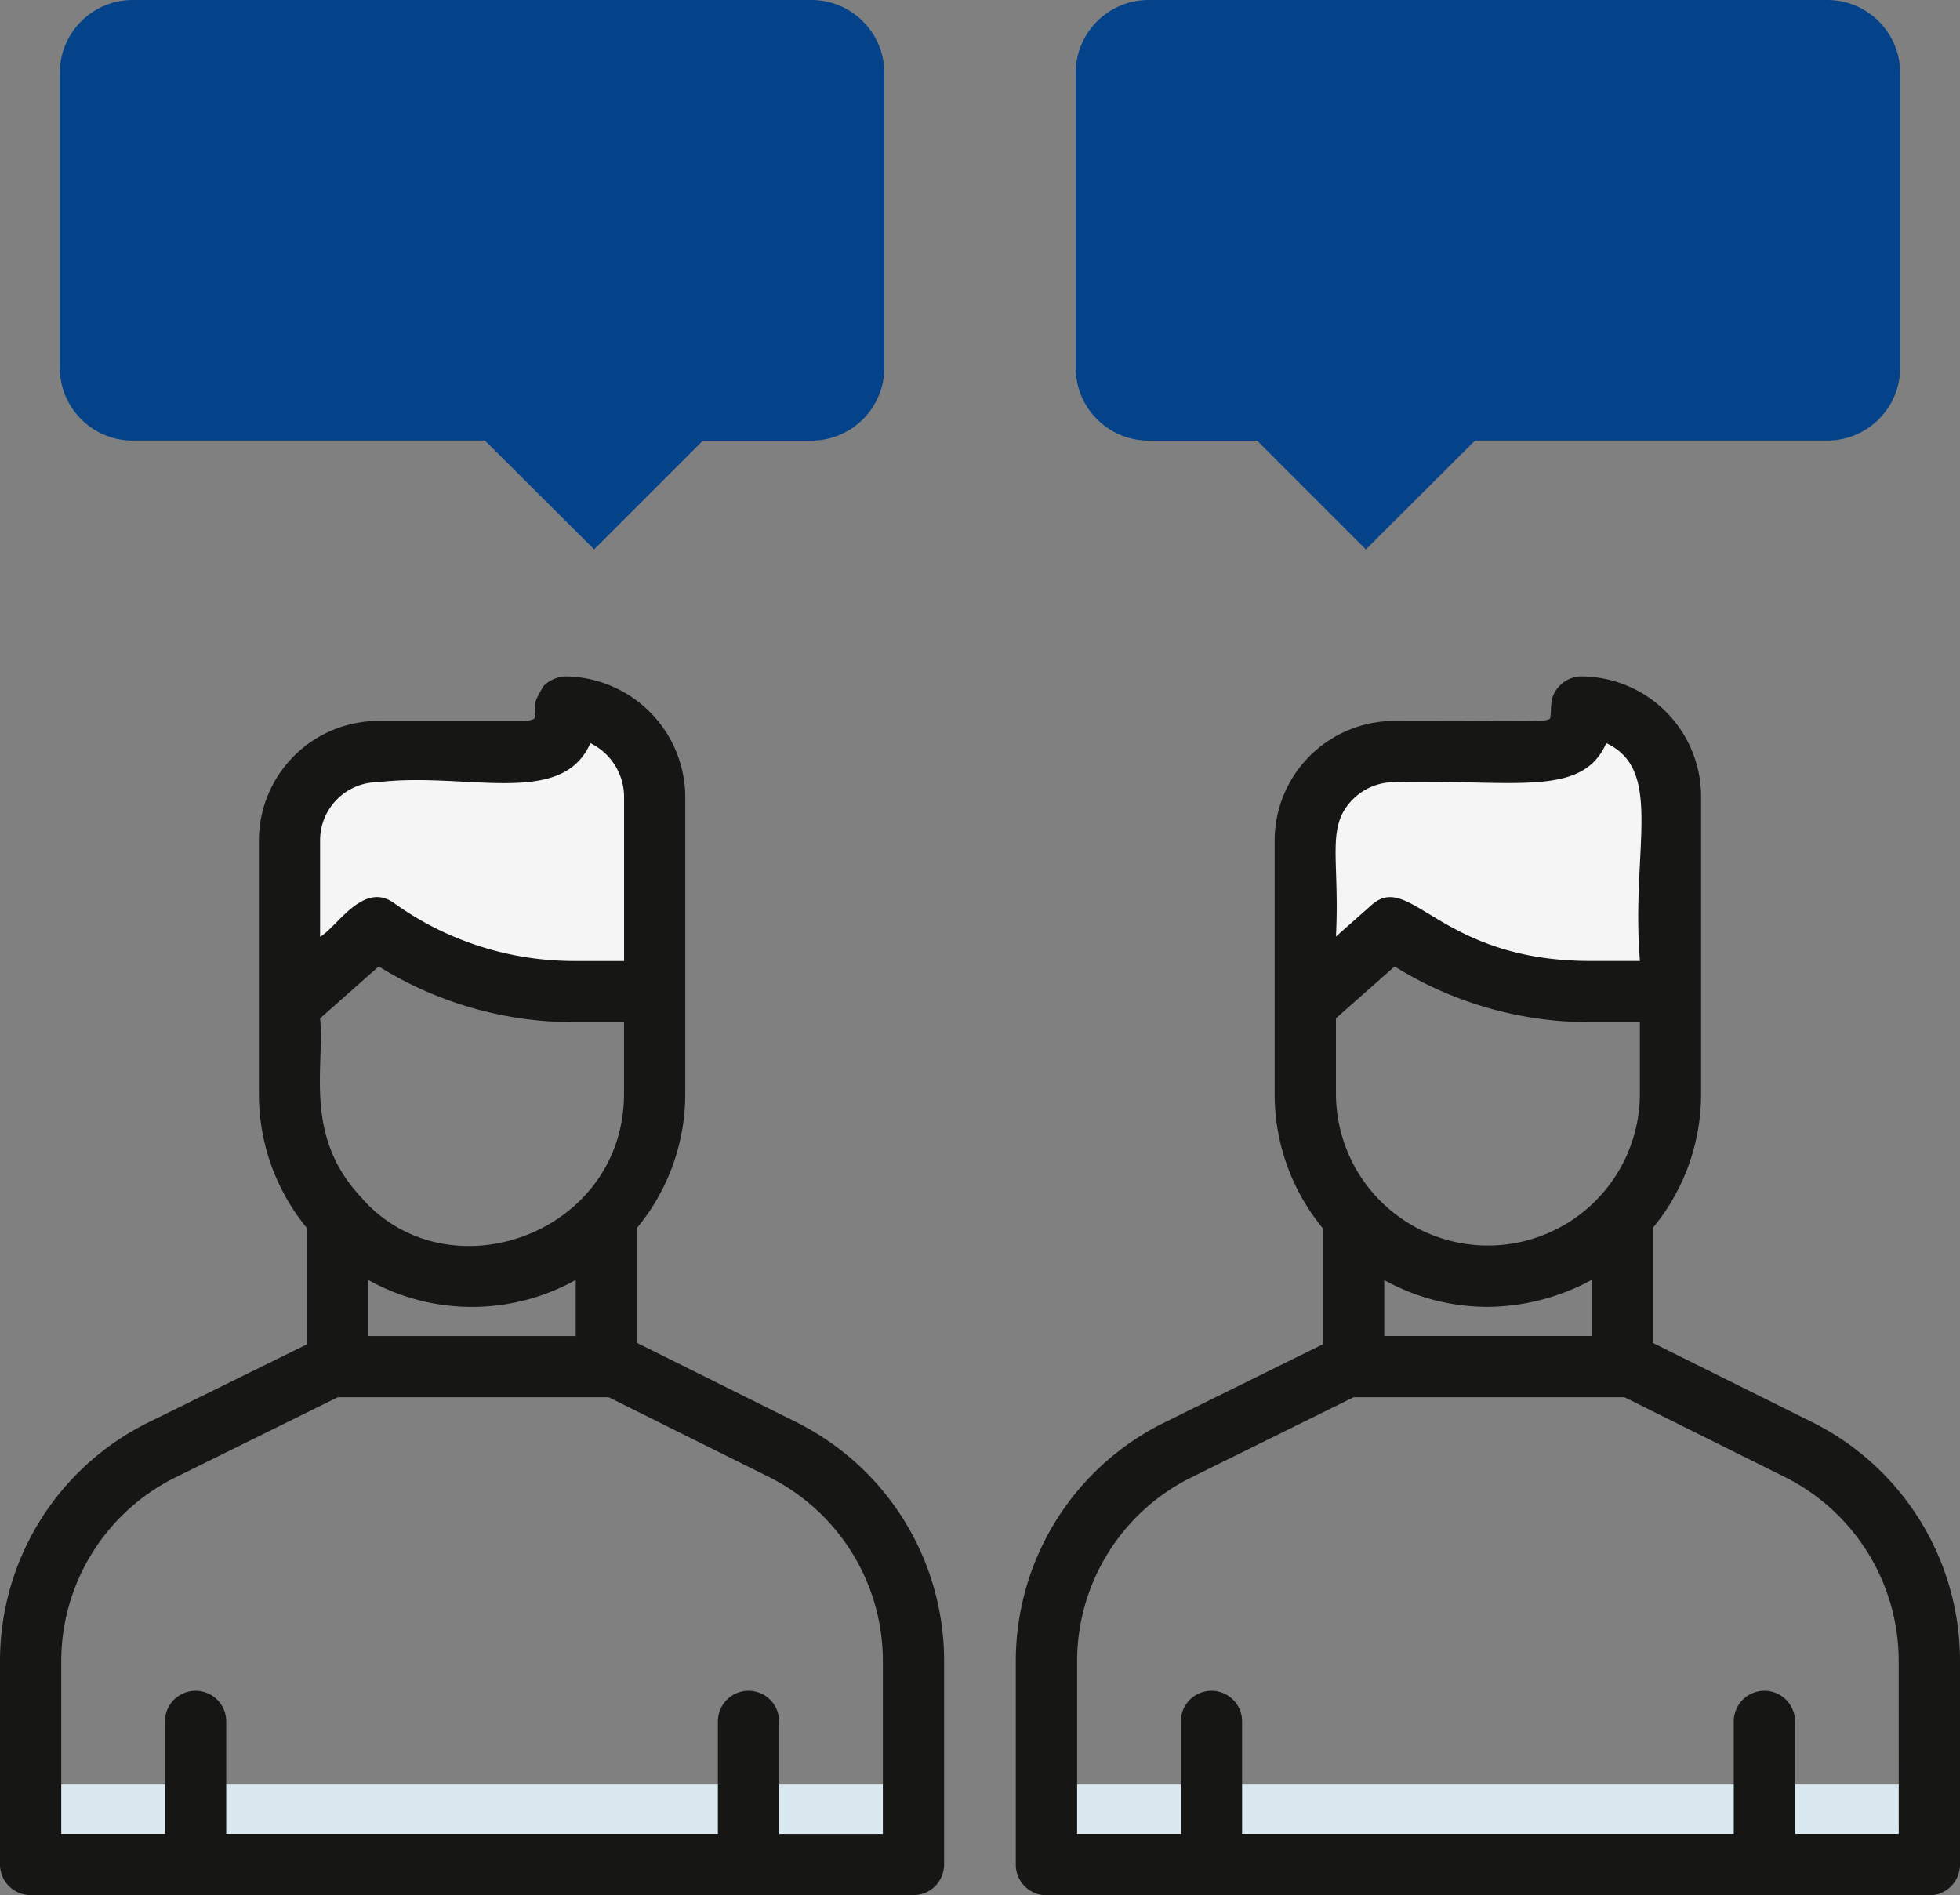
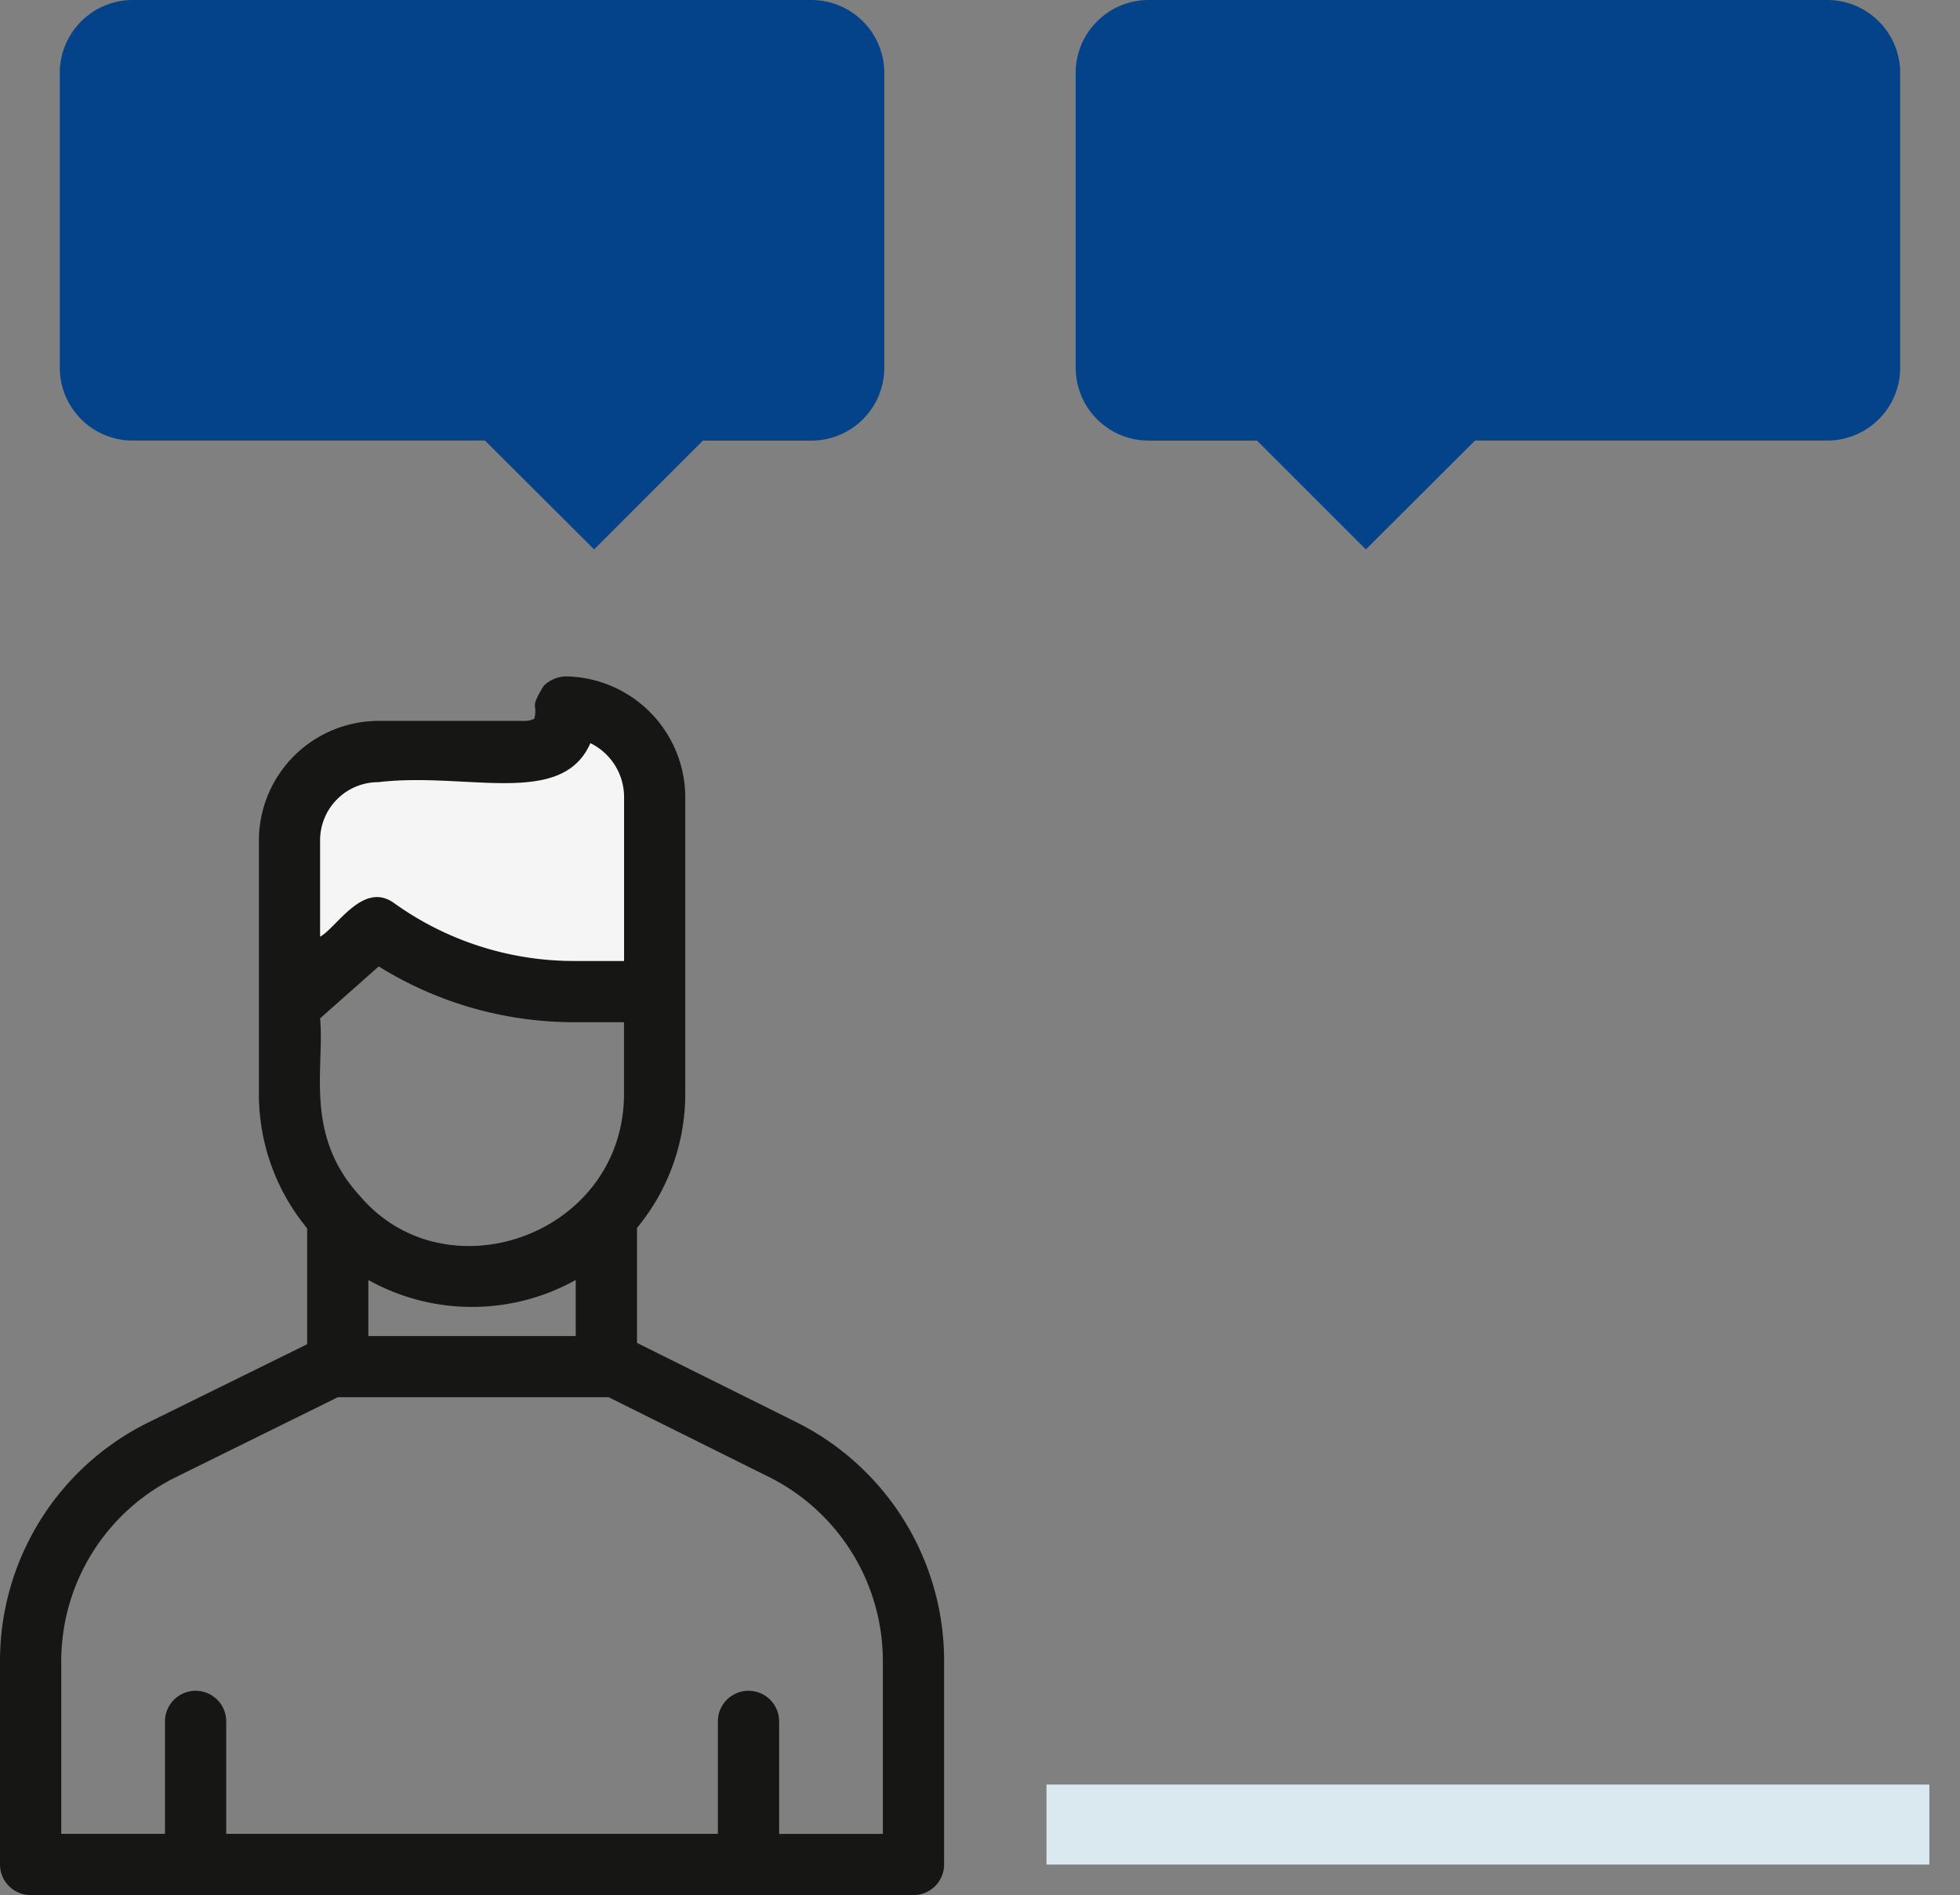
<svg xmlns="http://www.w3.org/2000/svg" width="64" height="61.878" viewBox="0 0 64 61.878">
  <rect x="0" y="0" width="64" height="61.878" fill="#808080" stroke="none" />
  <g id="Kontakt" transform="translate(-2.5 -3.561)">
    <g id="Gruppe_146" data-name="Gruppe 146">
      <path id="Pfad_2085" data-name="Pfad 2085" d="M4.452,5.945v9.618a2.383,2.383,0,0,0,2.384,2.384h11.5L21.9,21.5l3.552-3.552h3.54a2.383,2.383,0,0,0,2.384-2.384V5.945a2.383,2.383,0,0,0-2.384-2.384H6.836A2.383,2.383,0,0,0,4.452,5.945Z" fill="#044389" />
    </g>
    <g id="Gruppe_147" data-name="Gruppe 147">
      <path id="Pfad_2086" data-name="Pfad 2086" d="M64.547,5.945v9.618a2.383,2.383,0,0,1-2.384,2.384h-11.5L47.1,21.5l-3.552-3.552h-3.54a2.383,2.383,0,0,1-2.384-2.384V5.945a2.383,2.383,0,0,1,2.384-2.384H62.163a2.383,2.383,0,0,1,2.384,2.384Z" fill="#044389" />
    </g>
    <g id="Gruppe_148" data-name="Gruppe 148">
-       <path id="Pfad_2087" data-name="Pfad 2087" d="M3.5,61.83H32.329v2.613H3.5Z" fill="#dae8f0" />
+       <path id="Pfad_2087" data-name="Pfad 2087" d="M3.5,61.83v2.613H3.5Z" fill="#dae8f0" />
    </g>
    <path id="Pfad_2088" data-name="Pfad 2088" d="M23.875,29.548v6.389H21.256a11.075,11.075,0,0,1-6.475-2.081l-2.832,2.506V31a2.9,2.9,0,0,1,2.905-2.9h4.707c1.024-.02,1.463-.525,1.416-1.456a2.9,2.9,0,0,1,2.9,2.905Z" fill="#f5f5f5" />
    <g id="Gruppe_149" data-name="Gruppe 149">
      <path id="Pfad_2089" data-name="Pfad 2089" d="M36.671,61.83H65.5v2.613H36.671Z" fill="#dae8f0" />
    </g>
-     <path id="Pfad_2090" data-name="Pfad 2090" d="M57.047,29.548v6.389H54.427a11.075,11.075,0,0,1-6.475-2.081L45.12,36.362V31a2.9,2.9,0,0,1,2.905-2.9h4.707c1.024-.02,1.463-.525,1.416-1.456A2.9,2.9,0,0,1,57.047,29.548Z" fill="#f5f5f5" />
    <g id="Gruppe_150" data-name="Gruppe 150">
      <path id="Pfad_2091" data-name="Pfad 2091" d="M28.48,49.986,23.3,47.409V43.655a6.86,6.86,0,0,0,1.576-4.389V29.547a3.958,3.958,0,0,0-3.9-3.9,1.064,1.064,0,0,0-.727.314c-.476.794-.18.526-.3,1.066a.735.735,0,0,1-.383.073H14.854a3.911,3.911,0,0,0-3.9,3.9c0,.1,0,8.807,0,8.269a6.879,6.879,0,0,0,1.576,4.4v3.783L7.369,49.994A8.686,8.686,0,0,0,2.5,57.824v6.615a1,1,0,0,0,1,1H32.328a1,1,0,0,0,1-1V57.815a8.709,8.709,0,0,0-4.848-7.829ZM14.854,29.1c2.872-.344,5.992.852,6.924-1.274a1.963,1.963,0,0,1,1.1,1.724v5.389H21.256a10.077,10.077,0,0,1-5.892-1.893c-1.009-.727-1.866.8-2.412,1.1V31a1.9,1.9,0,0,1,1.9-1.9Zm.013,6.017a12.075,12.075,0,0,0,6.389,1.821h1.62v2.33c0,4.615-5.8,6.657-8.614,3.353-1.852-2-1.157-4.207-1.31-5.809Zm-.339,10.243c.014.008.029.013.043.02a6.956,6.956,0,0,0,6.728-.026v1.831H14.528Zm16.8,18.081H27.941V59.768a1,1,0,0,0-2,0v3.671H9.887V59.768a1,1,0,1,0-2,0v3.671H4.5V57.824a6.7,6.7,0,0,1,3.754-6.036l5.276-2.605h8.845l5.212,2.593a6.719,6.719,0,0,1,3.741,6.04Z" fill="#161615" />
-       <path id="Pfad_2092" data-name="Pfad 2092" d="M61.652,49.986l-5.182-2.577V43.655a6.86,6.86,0,0,0,1.576-4.389V29.547a3.93,3.93,0,0,0-3.9-3.9,1,1,0,0,0-.725.311c-.366.384-.232.731-.308,1.071-.258.129-.411.062-5.092.072a3.911,3.911,0,0,0-3.9,3.9v5.365c0,.007,0,.013,0,.02v2.884a6.887,6.887,0,0,0,1.576,4.4v3.783l-5.158,2.547a8.685,8.685,0,0,0-4.87,7.83v6.615a1,1,0,0,0,1,1H65.5a1,1,0,0,0,1-1V57.815a8.71,8.71,0,0,0-4.848-7.829ZM48.025,29.1c3.886-.1,6.135.529,6.924-1.274,1.9.886.8,3.484,1.1,7.112H54.428c-4.918,0-5.87-2.951-7.139-1.83l-1.166,1.033c.132-2.566-.346-3.581.557-4.485a1.9,1.9,0,0,1,1.345-.555Zm.013,6.017a12.065,12.065,0,0,0,6.39,1.821h1.619v2.33a4.962,4.962,0,1,1-9.924,0V36.81ZM47.7,45.358a6.961,6.961,0,0,0,3.382.875,7.215,7.215,0,0,0,3.39-.881v1.831H47.7V45.358ZM64.5,63.439H61.113V59.768a1,1,0,1,0-2,0v3.671H43.058V59.768a1,1,0,1,0-2,0v3.671H37.671V57.824a6.7,6.7,0,0,1,3.755-6.036L46.7,49.183h8.844l5.213,2.593a6.72,6.72,0,0,1,3.741,6.04Z" fill="#161615" />
    </g>
  </g>
</svg>